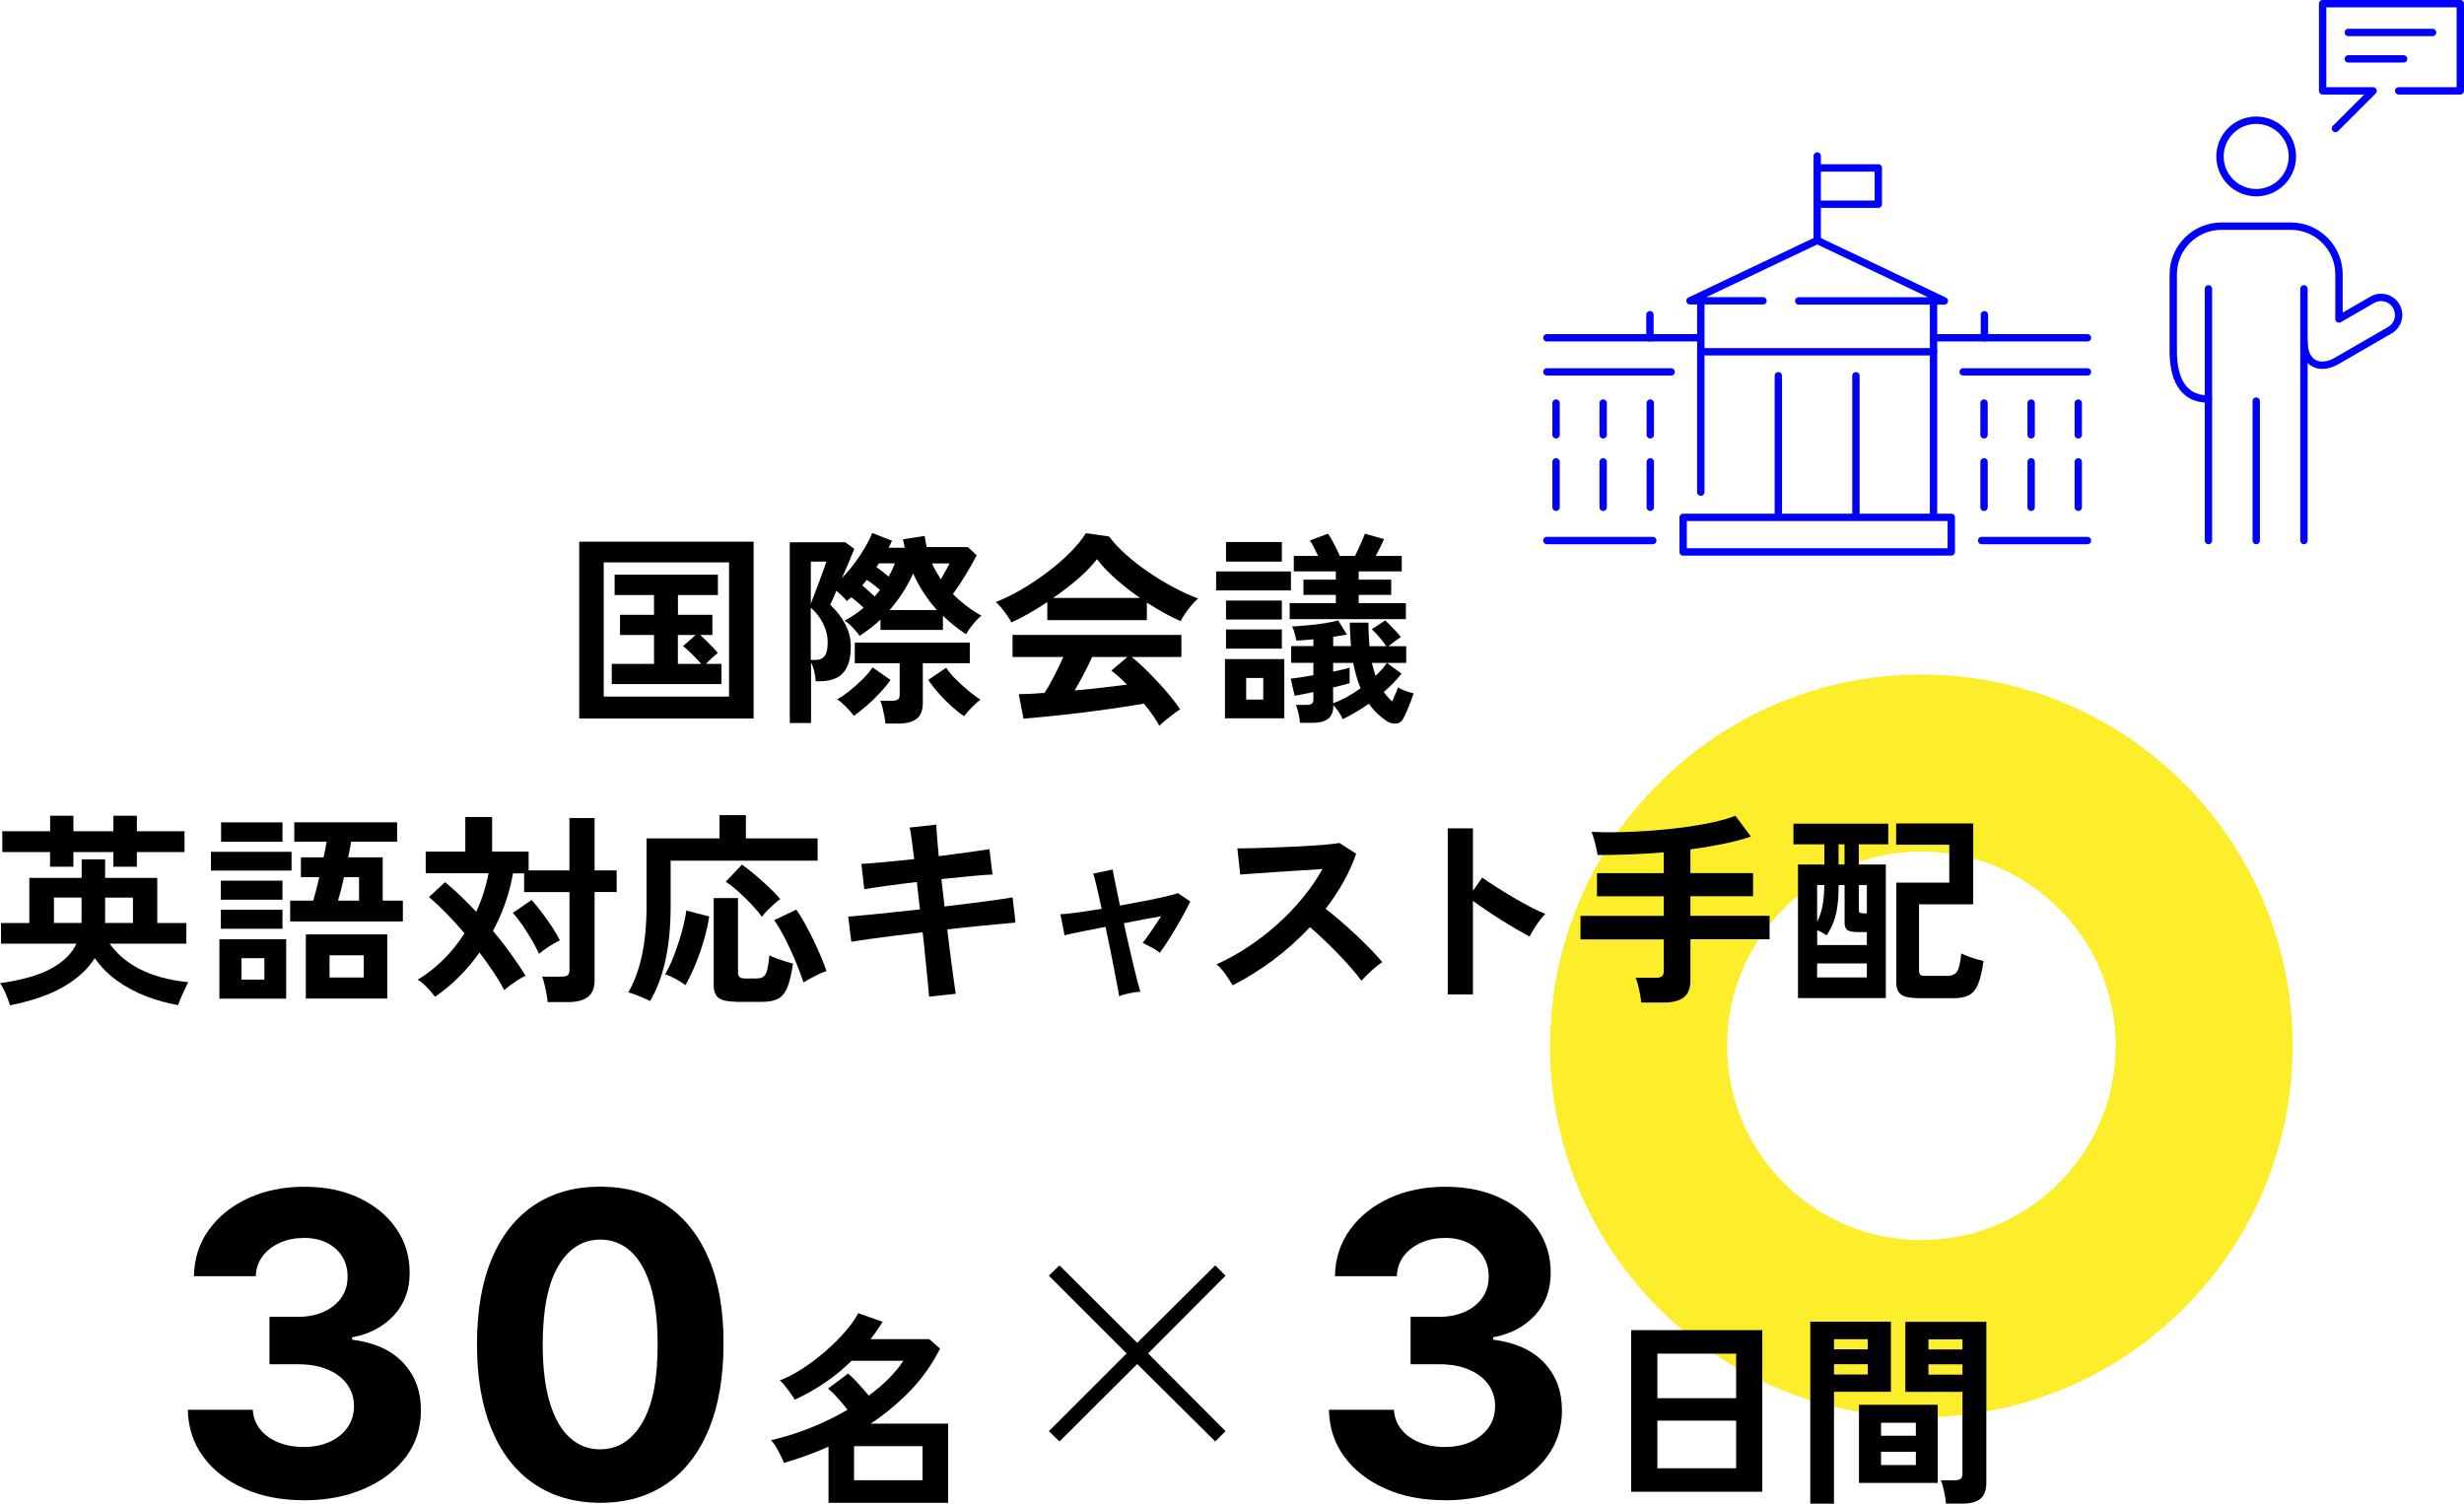
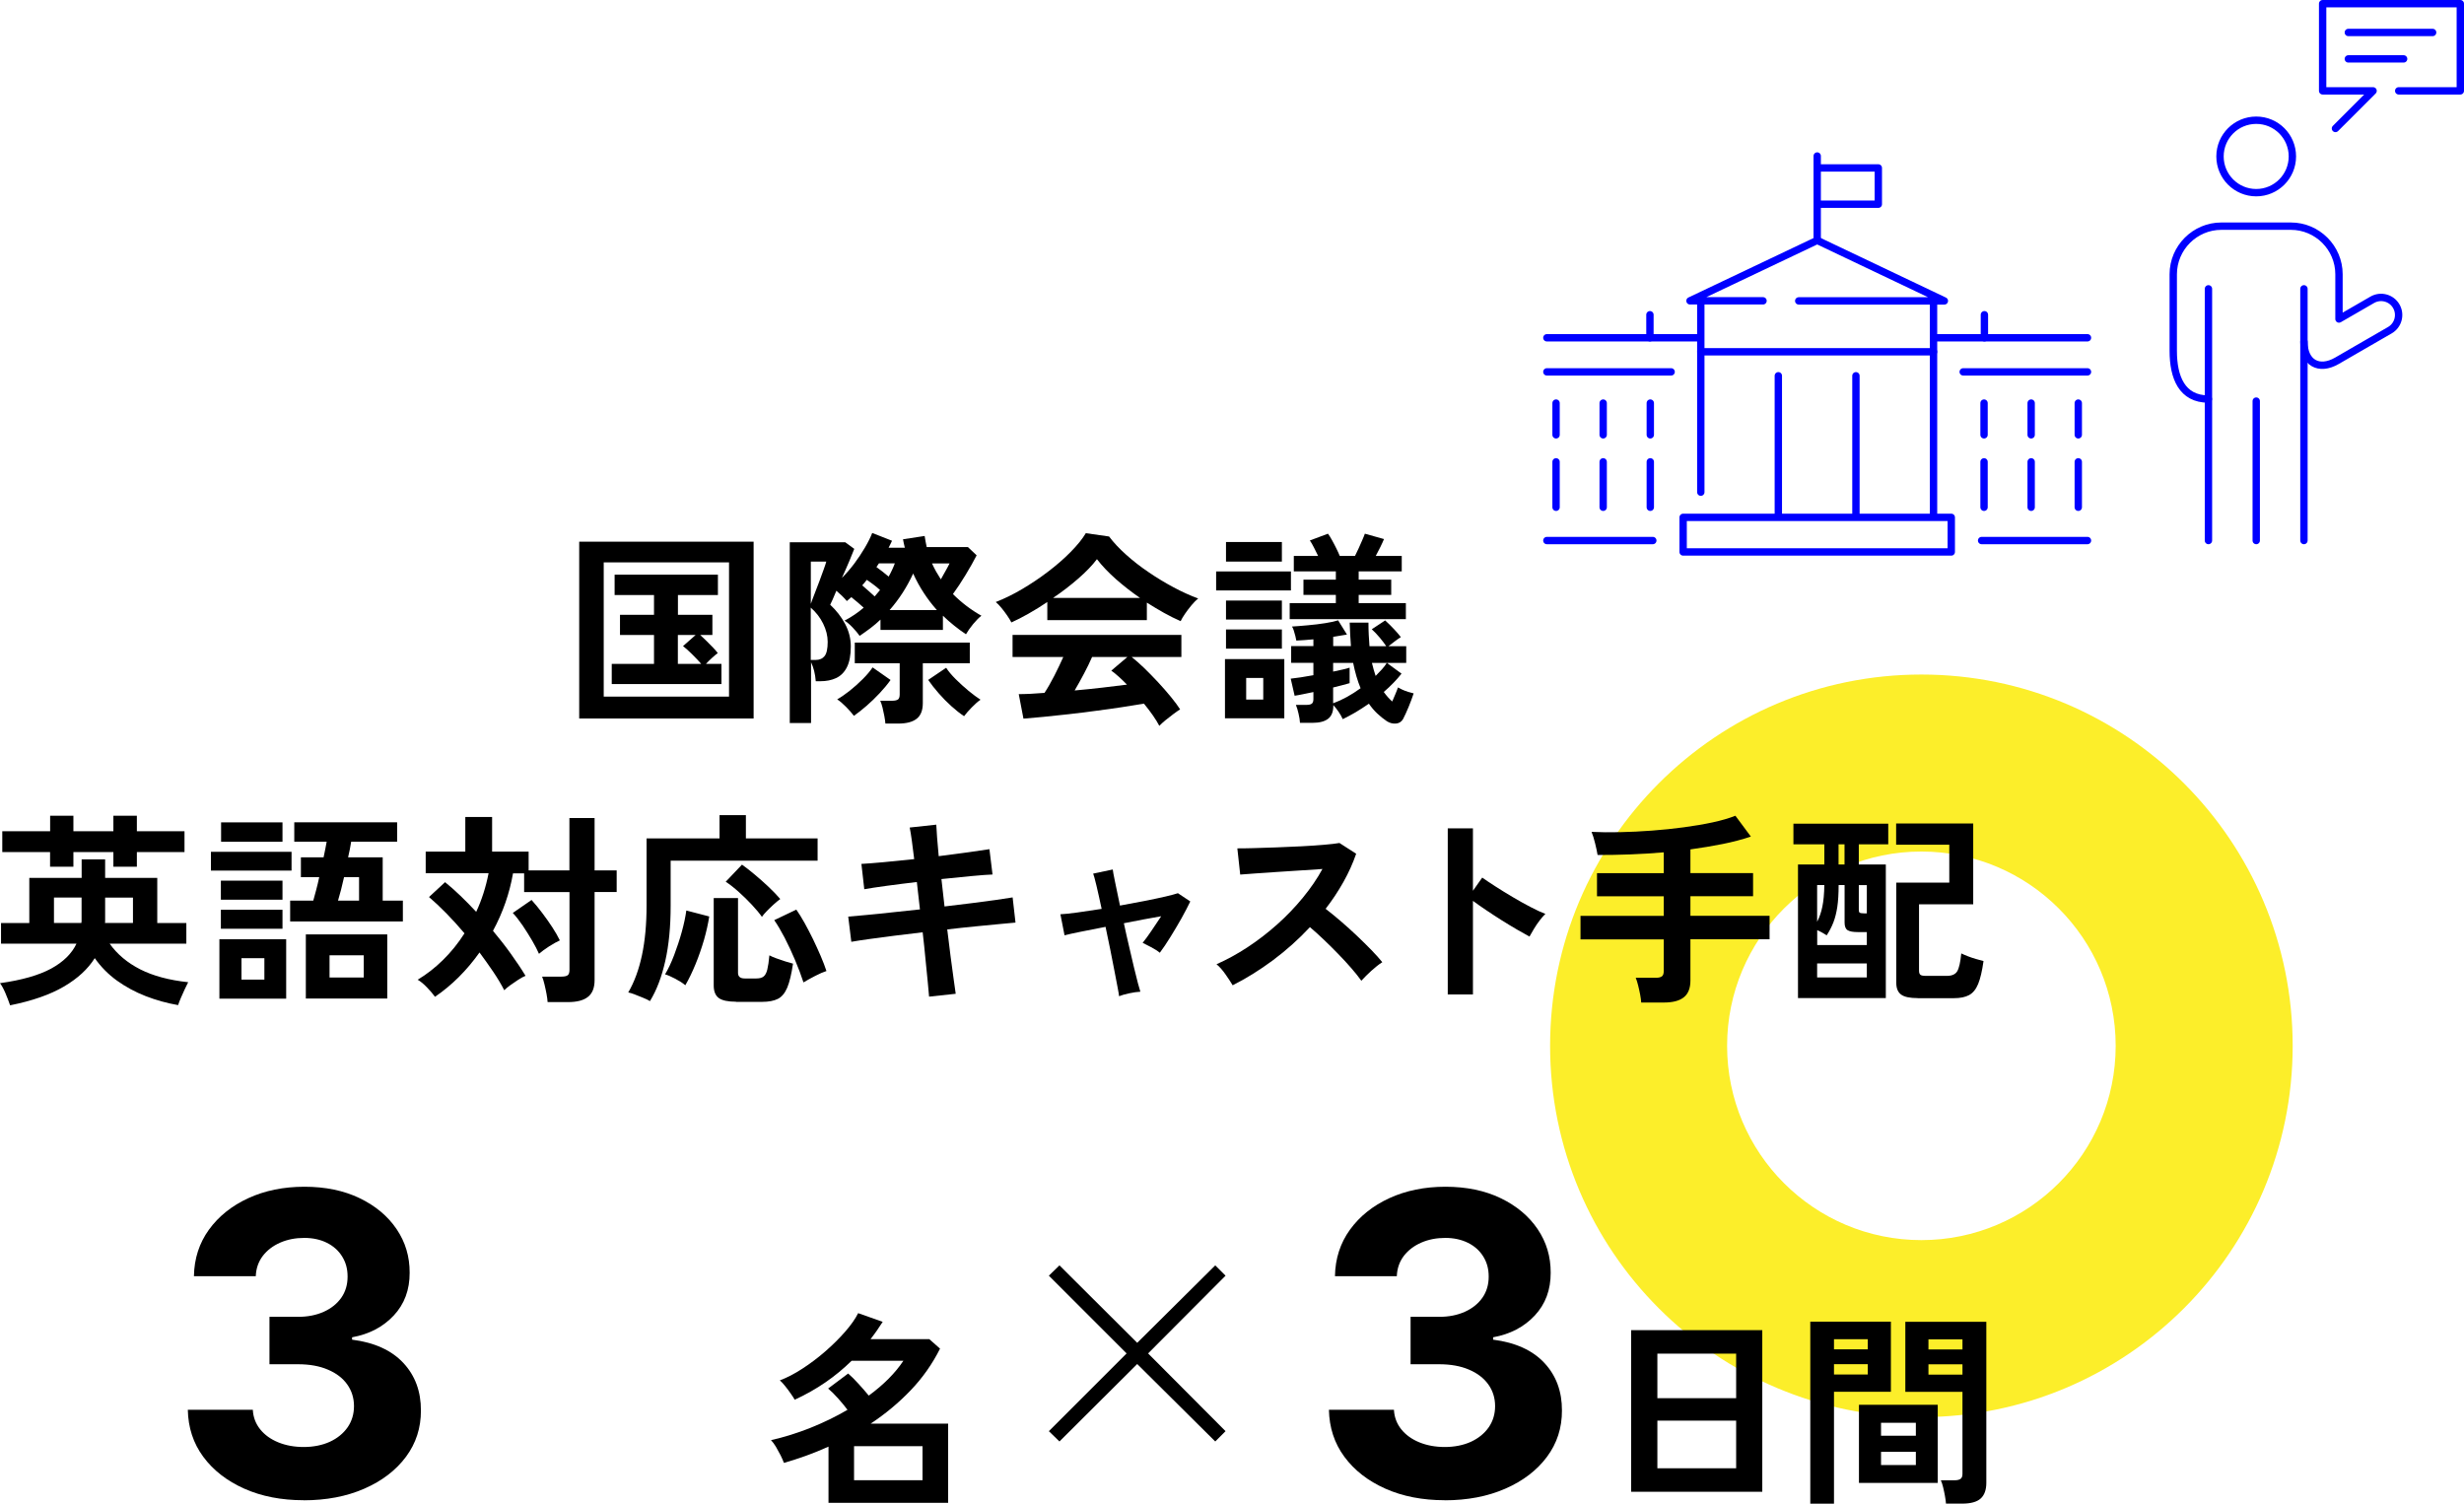
<svg xmlns="http://www.w3.org/2000/svg" id="b" width="334.67" height="204.24" viewBox="0 0 334.67 204.24">
  <defs>
    <style>.e{fill:none;stroke:blue;stroke-linecap:round;stroke-linejoin:round;}.f{fill:#fcee2a;}</style>
  </defs>
  <g id="c">
    <path class="f" d="m311.4,142.05c0,27.85-22.58,50.43-50.43,50.43s-50.43-22.58-50.43-50.43,22.58-50.43,50.43-50.43,50.43,22.58,50.43,50.43Zm-50.43-26.39c-14.57,0-26.39,11.82-26.39,26.39s11.82,26.39,26.39,26.39,26.39-11.82,26.39-26.39-11.82-26.39-26.39-26.39Z" />
  </g>
  <g id="d">
    <path d="m112.53,204.13v-7.64c-.99.45-1.99.85-3,1.22-1.01.36-2.03.7-3.05.99-.11-.3-.27-.64-.46-1.04-.2-.39-.41-.77-.63-1.15-.22-.37-.45-.67-.67-.9,1.81-.41,3.6-.97,5.38-1.68,1.77-.71,3.44-1.52,5.01-2.44-.35-.47-.77-.98-1.26-1.53-.49-.55-.94-1-1.37-1.36l2.72-2.04c.41.35.88.82,1.4,1.39.52.57.99,1.11,1.4,1.61,2.03-1.49,3.6-3.07,4.7-4.73h-7.03c-1.1,1.08-2.29,2.06-3.57,2.94-1.28.88-2.66,1.66-4.16,2.35-.11-.21-.29-.48-.52-.81-.23-.34-.49-.68-.76-1.02-.27-.35-.52-.61-.74-.8.95-.35,1.97-.88,3.05-1.58,1.08-.7,2.13-1.49,3.14-2.37s1.9-1.77,2.69-2.67,1.37-1.74,1.76-2.51l3.33,1.18c-.26.41-.53.81-.8,1.2-.27.39-.56.77-.85,1.15h7.98l1.46,1.29c-1.05,2.09-2.38,3.98-4,5.67s-3.43,3.2-5.43,4.52h10.53v10.75h-16.24Zm3.47-3.08h9.3v-4.62h-9.3v4.62Z" />
    <line class="e" x1="230.91" y1="45.88" x2="210.1" y2="45.88" />
    <line class="e" x1="224.49" y1="73.42" x2="210.1" y2="73.42" />
    <line class="e" x1="226.98" y1="50.51" x2="210.1" y2="50.51" />
    <line class="e" x1="224.15" y1="54.75" x2="224.15" y2="59.06" />
    <line class="e" x1="224.1" y1="42.75" x2="224.1" y2="45.88" />
    <line class="e" x1="224.15" y1="62.73" x2="224.15" y2="68.9" />
    <line class="e" x1="217.75" y1="54.75" x2="217.75" y2="59.06" />
    <line class="e" x1="217.75" y1="62.73" x2="217.75" y2="68.9" />
    <line class="e" x1="211.35" y1="54.75" x2="211.35" y2="59.06" />
    <line class="e" x1="211.35" y1="62.73" x2="211.35" y2="68.9" />
    <line class="e" x1="262.72" y1="45.88" x2="283.53" y2="45.88" />
    <line class="e" x1="269.15" y1="73.42" x2="283.53" y2="73.42" />
    <line class="e" x1="266.65" y1="50.51" x2="283.53" y2="50.51" />
    <line class="e" x1="269.48" y1="54.75" x2="269.48" y2="59.06" />
    <line class="e" x1="269.53" y1="42.75" x2="269.53" y2="45.88" />
    <line class="e" x1="269.48" y1="62.73" x2="269.48" y2="68.9" />
    <line class="e" x1="275.88" y1="54.75" x2="275.88" y2="59.06" />
    <line class="e" x1="275.88" y1="62.73" x2="275.88" y2="68.9" />
    <line class="e" x1="282.28" y1="54.75" x2="282.28" y2="59.06" />
    <line class="e" x1="282.28" y1="62.73" x2="282.28" y2="68.9" />
    <polyline class="e" points="244.31 40.87 264.09 40.87 246.82 32.65 229.54 40.86 239.46 40.86" />
    <line class="e" x1="231.01" y1="41.04" x2="231.01" y2="66.85" />
    <line class="e" x1="241.54" y1="51.04" x2="241.54" y2="70.16" />
    <line class="e" x1="262.62" y1="41.04" x2="262.62" y2="70.16" />
    <line class="e" x1="252.08" y1="51.04" x2="252.08" y2="70.16" />
    <rect class="e" x="228.61" y="70.27" width="36.42" height="4.7" />
    <polyline class="e" points="247.04 22.81 255.12 22.81 255.12 27.74 247.04 27.74" />
    <line class="e" x1="246.82" y1="32.65" x2="246.82" y2="21.19" />
    <line class="e" x1="231.01" y1="47.78" x2="262.62" y2="47.78" />
    <path class="e" d="m311.36,21.25c0,2.71-2.2,4.92-4.91,4.92s-4.92-2.2-4.92-4.92,2.2-4.92,4.92-4.92,4.91,2.2,4.91,4.92Z" />
    <line class="e" x1="312.93" y1="39.23" x2="312.93" y2="73.42" />
    <line class="e" x1="306.45" y1="54.48" x2="306.45" y2="73.42" />
    <line class="e" x1="299.96" y1="39.23" x2="299.96" y2="73.42" />
    <path class="e" d="m312.93,46.41c0,2.85,2.02,4.02,4.49,2.59l2.66-1.54,4.52-2.61c1.14-.66,1.53-2.12.87-3.26-.66-1.14-2.12-1.53-3.26-.87l-4.52,2.61v-6.08c0-3.59-2.94-6.53-6.53-6.53h-9.45c-3.59,0-6.53,2.94-6.53,6.53v10.42c0,3.59,1.18,6.53,4.77,6.53" />
    <polyline class="e" points="325.8 12.34 334.17 12.34 334.17 .5 315.47 .5 315.47 12.34 322.32 12.34 317.21 17.45" />
    <line class="e" x1="318.96" y1="4.41" x2="330.41" y2="4.41" />
    <line class="e" x1="318.96" y1="8" x2="326.47" y2="8" />
    <path d="m78.67,97.59v-24.02h23.69v24.02h-23.69Zm3.33-2.97h17.02v-18.23h-17.02v18.23Zm1.09-1.71v-2.74h5.74v-3.92h-4.62v-2.74h4.62v-2.69h-5.35v-2.77h14.03v2.77h-5.43v2.69h4.68v2.74h-1.65c.24.22.53.49.85.81.33.32.63.63.91.92.28.3.49.54.62.73-.19.13-.44.34-.76.63-.32.29-.6.56-.84.83h2.1v2.74h-14.9Zm8.99-2.74h3.16c-.34-.39-.75-.83-1.25-1.32-.49-.49-.9-.85-1.22-1.09l1.71-1.51h-2.41v3.92Z" />
    <path d="m107.27,98.23v-24.58h7.53l1.23.9c-.11.3-.33.83-.64,1.58-.32.76-.66,1.54-1.04,2.37.58-.58,1.13-1.22,1.67-1.93.53-.71,1.01-1.43,1.44-2.16.43-.73.77-1.4,1.01-2.02l2.69,1.06c-.08.15-.15.3-.22.46s-.16.32-.25.49h2.21c-.06-.21-.1-.4-.14-.59-.04-.19-.08-.37-.11-.56l2.94-.45c.04.26.08.52.13.77.05.25.1.5.15.74h5.6l1.18,1.12c-.41.8-.91,1.69-1.5,2.66-.59.97-1.16,1.84-1.72,2.6.6.6,1.22,1.14,1.88,1.64.65.49,1.32.93,1.99,1.3-.36.28-.73.66-1.12,1.13-.39.48-.72.94-.98,1.39-.56-.37-1.1-.77-1.62-1.19-.52-.42-1.03-.86-1.51-1.33v1.93h-8.48v-1.4c-.43.41-.88.8-1.36,1.16-.48.36-.97.71-1.47,1.05-.24-.35-.57-.74-.97-1.16-.4-.42-.76-.72-1.08-.91.95-.5,1.82-1.09,2.6-1.76-.24-.22-.52-.47-.83-.73-.31-.26-.59-.49-.85-.7-.11.09-.22.19-.32.28-.1.09-.2.18-.29.25-.17-.21-.38-.43-.64-.69-.26-.25-.52-.49-.78-.71-.41.99-.69,1.62-.84,1.9.84.78,1.52,1.66,2.03,2.62s.77,1.97.77,3.04c0,1.19-.18,2.14-.53,2.83s-.84,1.18-1.46,1.47c-.62.29-1.33.43-2.13.43h-.64c-.04-.5-.11-.97-.22-1.4-.11-.43-.25-.82-.42-1.18v8.26h-2.86Zm2.86-16.21c.11-.34.28-.77.49-1.32.21-.54.43-1.11.66-1.72.22-.61.42-1.15.6-1.64.18-.49.29-.84.35-1.06h-2.1v5.74Zm0,7.62h.64c.54,0,.95-.18,1.23-.53s.42-1,.42-1.93c0-.82-.21-1.65-.62-2.48s-.97-1.55-1.68-2.17v7.11Zm5.85,7.59c-.26-.35-.61-.76-1.05-1.2-.44-.45-.84-.79-1.22-1.04.5-.28,1.07-.67,1.69-1.16.62-.49,1.22-1.03,1.79-1.6.57-.57,1.01-1.1,1.33-1.58l2.44,1.71c-.41.58-.91,1.18-1.48,1.79-.58.62-1.17,1.19-1.78,1.72-.61.53-1.18.98-1.72,1.36Zm4.28,1.06c-.02-.28-.07-.62-.14-1.01-.08-.39-.16-.78-.25-1.16-.09-.38-.2-.69-.31-.94h1.6c.37,0,.64-.06.8-.17.16-.11.24-.35.24-.7v-4.23h-6.1v-2.8h15.62v2.8h-6.38v5.43c0,.97-.28,1.68-.83,2.11-.55.44-1.39.66-2.51.66h-1.74Zm-1.46-17.28c.13-.15.26-.3.38-.45s.24-.29.35-.42c-.22-.21-.5-.43-.83-.69-.33-.25-.65-.48-.97-.69-.09.13-.2.26-.31.39-.11.13-.21.25-.31.36.26.22.55.48.87.76.32.28.59.52.81.73Zm1.9-2.69c.17-.3.32-.6.46-.9.14-.3.27-.6.38-.9h-2.16l-.34.5c.26.19.54.4.84.63s.57.45.81.66Zm.14,4.54h6.41c-.63-.71-1.22-1.47-1.76-2.3-.54-.82-1.03-1.71-1.46-2.66-.43.93-.91,1.81-1.44,2.63-.53.82-1.12,1.6-1.75,2.32Zm10.11,14.42c-.56-.37-1.14-.83-1.74-1.37-.6-.54-1.17-1.12-1.71-1.74-.54-.62-1.02-1.22-1.43-1.82l2.44-1.65c.3.47.73.98,1.29,1.54.56.56,1.15,1.09,1.76,1.6.62.5,1.16.91,1.62,1.2-.36.24-.75.59-1.19,1.04-.44.45-.79.85-1.05,1.2Zm-3.16-18.59c.21-.37.41-.74.62-1.11.21-.36.39-.71.56-1.05h-2.38c.17.37.35.74.56,1.11.21.36.42.71.64,1.05Z" />
    <path d="m137.37,84.54c-.13-.26-.32-.57-.56-.92-.24-.35-.5-.7-.78-1.04-.28-.34-.54-.61-.78-.81,1.16-.45,2.35-1.03,3.57-1.75,1.22-.72,2.4-1.51,3.54-2.38,1.14-.87,2.16-1.75,3.05-2.66.9-.91,1.59-1.76,2.07-2.56l3.16.45c.6.8,1.36,1.62,2.3,2.46.93.84,1.96,1.64,3.07,2.39,1.11.76,2.24,1.44,3.4,2.06,1.16.62,2.27,1.12,3.33,1.51-.28.22-.58.53-.9.91-.32.38-.61.77-.88,1.16-.27.39-.47.73-.6,1.01-.73-.32-1.48-.69-2.25-1.12-.77-.43-1.55-.9-2.34-1.4v2.38h-13.52v-2.46c-.86.58-1.71,1.11-2.55,1.58-.84.48-1.61.87-2.32,1.19Zm20.1,14.06c-.22-.43-.52-.91-.88-1.43-.36-.52-.77-1.05-1.22-1.6-.86.15-1.85.31-2.97.48s-2.31.34-3.56.5c-1.25.17-2.49.32-3.71.46-1.22.14-2.36.26-3.42.36-1.05.1-1.96.18-2.7.24l-.64-3.33c.41,0,.92-.01,1.53-.04.61-.03,1.26-.07,1.97-.13.43-.65.87-1.43,1.33-2.32.46-.9.86-1.75,1.22-2.55h-6.89v-3h22.93v3h-6.75c.5.39,1.06.89,1.68,1.48.62.6,1.24,1.24,1.88,1.92.63.68,1.22,1.35,1.75,2s.96,1.22,1.27,1.71c-.24.15-.55.36-.92.64-.37.28-.74.56-1.09.85-.35.29-.62.54-.81.74Zm-14.45-17.39h11.82c-1.14-.78-2.22-1.63-3.25-2.53-1.03-.91-1.9-1.82-2.6-2.73-.63.84-1.48,1.72-2.55,2.65-1.06.92-2.2,1.8-3.42,2.62Zm2.97,12.57c1.25-.11,2.49-.24,3.72-.38,1.23-.14,2.35-.28,3.36-.41-.8-.82-1.51-1.46-2.13-1.9l2.18-1.85h-4.79c-.32.73-.69,1.49-1.11,2.28s-.83,1.54-1.25,2.25Z" />
    <path d="m165.18,80.2v-2.58h10.16v2.58h-10.16Zm1.2,17.36v-8.04h8.06v8.04h-8.06Zm.14-21.28v-2.66h7.59v2.66h-7.59Zm0,7.87v-2.58h7.59v2.58h-7.59Zm0,3.95v-2.6h7.59v2.6h-7.59Zm2.74,6.92h2.32v-2.94h-2.32v2.94Zm5.91-10.92v-2.18h6.27v-1.12h-4.4v-2.07h4.4v-1.12h-5.71v-2.1h3.3c-.19-.37-.38-.76-.57-1.15-.2-.39-.38-.71-.55-.95l2.46-.92c.17.22.35.52.56.9.21.37.4.75.59,1.13.19.38.34.71.45.99h2.07c.15-.3.31-.64.49-1.02.18-.38.35-.76.5-1.13.16-.37.28-.66.35-.87l2.6.73c-.13.32-.3.68-.5,1.09-.21.41-.41.81-.62,1.2h3.53v2.1h-5.85v1.12h4.42v2.07h-4.42v1.12h6.41v2.18h-15.79Zm1.4,14.08c-.02-.35-.08-.77-.2-1.26-.11-.49-.23-.88-.36-1.18h1.48c.32,0,.55-.06.69-.17.14-.11.21-.32.21-.62v-.95c-.47.09-.92.19-1.36.28-.44.09-.84.17-1.19.22l-.53-2.32c.37-.04.83-.1,1.37-.18.54-.08,1.11-.18,1.71-.29v-1.68h-3.02v-2.27h3.02v-.92c-.41.04-.81.07-1.2.1-.39.03-.77.05-1.12.07-.02-.15-.06-.35-.13-.62-.07-.26-.14-.52-.22-.77s-.16-.42-.24-.52c.6-.04,1.31-.09,2.14-.17.83-.07,1.63-.17,2.39-.29.76-.12,1.34-.25,1.74-.38l1.2,1.93c-.24.04-.53.08-.85.14-.33.06-.67.11-1.02.17v1.26h2.41c-.08-.99-.13-2.05-.17-3.19h2.55c0,.58.01,1.13.04,1.67.03.53.06,1.04.1,1.53h2.27c-.19-.3-.47-.67-.84-1.12-.37-.45-.75-.84-1.12-1.18l1.82-1.2c.45.41.87.83,1.26,1.25.39.42.68.76.87,1.02-.19.11-.46.3-.81.56-.35.26-.64.49-.87.67h2.41v2.27h-2.63l1.99,1.46c-.64.82-1.44,1.65-2.41,2.49.37.52.76.95,1.15,1.29.15-.34.29-.67.43-1.01.14-.34.26-.63.35-.9.11.07.3.17.56.29.26.12.54.23.84.32.3.09.54.16.73.2-.19.58-.42,1.19-.69,1.85-.27.65-.52,1.19-.74,1.62-.22.39-.56.6-.99.63-.44.03-.84-.08-1.22-.32-.47-.32-.91-.67-1.32-1.06s-.78-.83-1.12-1.32c-.62.43-1.23.82-1.83,1.18-.61.35-1.18.66-1.72.92-.15-.34-.34-.67-.57-1.01-.23-.34-.47-.63-.71-.9v.06c0,.82-.23,1.42-.7,1.79-.47.37-1.18.56-2.13.56h-1.68Zm4.51-2.66c1.23-.45,2.47-1.13,3.72-2.04-.41-.99-.75-2.14-1.01-3.44h-2.72v1.18c.47-.09.9-.19,1.29-.28.39-.09.71-.18.95-.25v2.1c-.3.07-.64.17-1.02.28-.38.11-.79.21-1.22.31v2.16Zm5.77-3.72c.3-.3.58-.59.84-.88.26-.29.49-.58.67-.88h-2.02c.15.63.32,1.22.5,1.76Z" />
    <path d="m1.37,136.54c-.17-.5-.38-1.05-.63-1.64-.25-.59-.5-1.04-.74-1.36,2.95-.41,5.26-1.07,6.93-1.97,1.67-.91,2.82-2.04,3.46-3.4H.14v-2.8h3.84v-6.13h7.11v-2.52h3.19v2.52h7.08v6.13h3.95v2.8h-10.42c1.04,1.46,2.44,2.62,4.17,3.5,1.74.88,3.9,1.46,6.5,1.74-.13.24-.28.56-.46.94s-.35.77-.52,1.16-.3.73-.39,1.01c-1.51-.26-2.98-.67-4.4-1.22-1.42-.55-2.72-1.26-3.91-2.11-1.19-.86-2.19-1.88-3.01-3.05-.92,1.47-2.31,2.76-4.19,3.86s-4.32,1.95-7.32,2.55Zm5.43-18.82v-1.99H.31v-2.83h6.5v-2.1h3.16v2.1h5.43v-2.1h3.19v2.1h6.47v2.83h-6.47v1.99h-3.19v-1.99h-5.43v1.99h-3.16Zm.53,7.64h3.72c.02-.09.03-.17.03-.24v-3.21h-3.75v3.44Zm6.92,0h3.81v-3.44h-3.78v3.21c0,.07,0,.14-.03.24Z" />
    <path d="m28.65,118.25v-2.55h10.95v2.55h-10.95Zm1.15,17.39v-8.06h9.07v8.06h-9.07Zm.2-13.44v-2.58h8.37v2.58h-8.37Zm0,3.95v-2.58h8.37v2.58h-8.37Zm.03-11.82v-2.63h8.34v2.63h-8.34Zm2.77,18.73h3.11v-2.91h-3.11v2.91Zm6.61-7.9v-2.83h3.14c.11-.39.24-.87.39-1.43.15-.56.29-1.15.42-1.76h-2.49v-2.69h3.08c.09-.41.17-.8.24-1.16.06-.36.13-.69.18-.97h-4.4v-2.63h13.97v2.63h-6.24c-.06.32-.12.66-.18,1.02-.07.36-.15.73-.24,1.11h4.7v5.88h2.74v2.83h-15.32Zm2.13,10.47v-8.71h11.06v8.71h-11.06Zm3.22-2.86h4.65v-3.02h-4.65v3.02Zm1.15-10.44h2.86v-3.19h-2.04c-.13.6-.27,1.17-.41,1.72-.14.55-.28,1.04-.41,1.47Z" />
    <path d="m74.38,136.12c-.02-.32-.07-.7-.15-1.13-.08-.44-.18-.87-.28-1.3-.1-.43-.21-.77-.32-1.04h2.63c.39,0,.67-.06.84-.18.17-.12.25-.37.25-.74v-10.56h-6.16v-2.55h-1.51c-.47,2.71-1.37,5.31-2.72,7.81.86,1.03,1.67,2.06,2.42,3.11s1.42,2.04,2,3c-.28.11-.61.29-.98.53-.37.24-.73.49-1.08.74-.35.25-.62.48-.83.69-.41-.8-.91-1.64-1.5-2.51s-1.21-1.74-1.86-2.62c-1.75,2.46-3.77,4.47-6.05,6.02-.28-.39-.64-.82-1.08-1.27-.44-.46-.86-.81-1.27-1.05,1.19-.71,2.34-1.6,3.43-2.67s2.07-2.28,2.93-3.63c-.8-.95-1.62-1.85-2.45-2.7-.83-.85-1.62-1.59-2.37-2.23l2.18-2.02c.67.54,1.37,1.16,2.09,1.85.72.69,1.43,1.42,2.14,2.18.75-1.61,1.31-3.35,1.68-5.24h-8.54v-2.94h5.38v-4.7h3.64v4.7h4.96v2.55h5.54v-7.11h3.42v7.11h3v2.94h-3v11.96c0,1.05-.3,1.81-.9,2.28-.6.48-1.5.71-2.72.71h-2.77Zm-1.18-6.58c-.21-.49-.51-1.07-.91-1.76-.4-.69-.84-1.38-1.3-2.07-.47-.69-.92-1.26-1.34-1.71l2.55-1.76c.49.54.97,1.13,1.46,1.78s.94,1.29,1.36,1.93.76,1.24,1.02,1.78c-.41.19-.89.45-1.44.8-.55.35-1.01.69-1.39,1.02Z" />
    <path d="m88.29,135.98c-.24-.15-.56-.3-.95-.46-.39-.16-.77-.31-1.13-.45s-.66-.23-.88-.27c.82-1.4,1.44-3.08,1.86-5.04.42-1.96.63-4.22.63-6.78v-9.1h9.91v-3.16h3.58v3.16h9.74v3.02h-19.96v6.13c0,2.84-.24,5.34-.73,7.5-.49,2.17-1.18,3.98-2.07,5.43Zm4.79-2.16c-.35-.3-.81-.59-1.36-.88-.55-.29-1.01-.49-1.39-.6.43-.71.84-1.58,1.23-2.6.39-1.03.74-2.08,1.04-3.16.3-1.08.5-2.05.62-2.91l3.11.81c-.15.99-.39,2.05-.71,3.18-.33,1.13-.71,2.23-1.15,3.3-.44,1.07-.9,2.03-1.39,2.87Zm6.89,2.24c-1.1,0-1.88-.17-2.34-.5-.46-.34-.69-.91-.69-1.71v-11.87h3.3v10.16c0,.5.3.76.9.76h1.6c.43,0,.76-.09.98-.27.22-.18.39-.49.5-.95.11-.46.21-1.1.28-1.92.24.13.56.27.95.41s.79.28,1.2.41c.41.13.76.23,1.06.31-.21,1.42-.47,2.5-.78,3.25-.32.75-.74,1.26-1.27,1.53s-1.26.41-2.17.41h-3.53Zm3.53-11.51c-.35-.5-.81-1.05-1.37-1.65-.56-.6-1.15-1.18-1.78-1.74-.62-.56-1.22-1.03-1.78-1.4l2.21-2.32c.52.37,1.1.82,1.72,1.34.62.52,1.25,1.07,1.86,1.65s1.16,1.14,1.62,1.68c-.26.19-.56.43-.9.74s-.65.61-.94.91c-.29.3-.51.56-.66.78Zm5.63,8.88c-.32-.97-.7-1.99-1.15-3.05-.45-1.06-.92-2.07-1.41-3.02-.5-.95-.97-1.75-1.41-2.38l3-1.43c.35.5.73,1.11,1.12,1.81.39.7.77,1.44,1.15,2.21.37.77.72,1.54,1.04,2.28.32.75.58,1.43.78,2.04-.41.13-.92.35-1.54.67-.62.32-1.14.61-1.57.87Z" />
    <path d="m126.19,135.36c-.02-.37-.08-1-.17-1.89-.09-.89-.2-1.93-.31-3.12-.11-1.19-.24-2.44-.39-3.72-1.29.15-2.56.3-3.81.46-1.25.16-2.38.31-3.4.45-1.02.14-1.84.27-2.48.38l-.42-3.42c.62-.06,1.43-.13,2.45-.22,1.02-.09,2.16-.21,3.43-.35,1.27-.14,2.56-.28,3.86-.41l-.42-3.72c-1.44.17-2.81.34-4.12.52s-2.31.33-3.02.46l-.39-3.44c.75-.04,1.77-.12,3.08-.24,1.31-.12,2.67-.26,4.09-.41-.11-.93-.22-1.77-.32-2.51-.1-.74-.2-1.33-.29-1.78l3.61-.39c.02.43.06,1.01.11,1.75.06.74.13,1.58.22,2.53,1.44-.19,2.78-.36,4.02-.53,1.24-.17,2.2-.31,2.87-.42l.42,3.44c-.62.02-1.56.09-2.84.21-1.28.12-2.65.26-4.1.41l.42,3.72c1.27-.15,2.5-.3,3.7-.45,1.19-.15,2.28-.29,3.25-.43.97-.14,1.74-.26,2.3-.35l.39,3.42c-.47.04-1.19.1-2.16.2-.97.09-2.08.2-3.32.32-1.24.12-2.51.26-3.79.41.15,1.25.3,2.46.45,3.64.15,1.18.29,2.21.42,3.11.13.9.22,1.56.28,1.99l-3.61.39Z" />
    <path d="m152,135.33c-.02-.22-.09-.64-.21-1.26-.12-.62-.27-1.36-.43-2.24s-.35-1.83-.56-2.86c-.21-1.03-.42-2.05-.64-3.08-1.25.24-2.38.47-3.4.67-1.02.21-1.74.36-2.17.48l-.56-2.86c.52-.02,1.29-.1,2.3-.24,1.01-.14,2.11-.3,3.3-.49-.26-1.21-.49-2.26-.7-3.14-.21-.88-.36-1.43-.45-1.65l2.66-.56c.02.21.12.77.31,1.68s.41,1.99.67,3.22c1.16-.21,2.28-.42,3.36-.63,1.08-.21,2.03-.42,2.83-.6.8-.19,1.36-.34,1.68-.45l1.68,1.12c-.32.67-.72,1.44-1.2,2.3-.49.86-.98,1.7-1.5,2.53-.51.83-.99,1.54-1.44,2.14-.28-.24-.67-.49-1.18-.76-.5-.26-.89-.46-1.15-.59.34-.41.74-.96,1.2-1.64.47-.68.91-1.34,1.32-1.97-1.53.26-3.22.58-5.07.95.22,1.05.46,2.09.7,3.12.24,1.04.47,1.99.67,2.87.21.88.39,1.61.55,2.2.16.59.27.96.32,1.11-.43.02-.94.09-1.53.22-.59.13-1.04.26-1.36.39Z" />
    <path d="m167.42,133.82c-.24-.41-.57-.91-.97-1.48s-.81-1.04-1.22-1.37c1.4-.62,2.8-1.38,4.2-2.3s2.74-1.95,4.02-3.09,2.45-2.36,3.5-3.64c1.05-1.28,1.95-2.58,2.67-3.91-.92.06-1.92.12-3.01.2s-2.17.14-3.25.21-2.04.13-2.91.2c-.87.07-1.54.12-2,.15l-.39-3.56c.47,0,1.17,0,2.1-.03.93-.02,1.98-.05,3.14-.1,1.16-.05,2.31-.1,3.46-.15,1.15-.06,2.18-.13,3.11-.21s1.61-.16,2.06-.24l2.27,1.46c-.45,1.31-1.03,2.59-1.74,3.85-.71,1.26-1.51,2.47-2.41,3.63.65.5,1.35,1.07,2.09,1.71.74.63,1.46,1.29,2.17,1.96.71.67,1.36,1.32,1.96,1.93.6.62,1.09,1.17,1.48,1.65-.47.3-.96.69-1.48,1.16-.52.48-.98.93-1.37,1.36-.35-.5-.81-1.08-1.37-1.72-.56-.64-1.16-1.3-1.81-1.96-.64-.66-1.29-1.31-1.95-1.93-.65-.62-1.27-1.18-1.85-1.67-1.55,1.66-3.23,3.16-5.04,4.51-1.81,1.34-3.63,2.47-5.46,3.39Z" />
    <path d="m196.64,135.08v-22.57h3.42v8.48l1.26-1.79c.45.32,1.04.71,1.78,1.19s1.53.96,2.37,1.46,1.65.95,2.44,1.36,1.45.72,1.99.92c-.22.21-.48.5-.77.88-.29.38-.56.77-.8,1.18-.24.4-.44.74-.59,1.02-.45-.24-1-.56-1.67-.94-.66-.38-1.36-.81-2.1-1.27-.74-.47-1.45-.93-2.13-1.39-.68-.46-1.27-.87-1.78-1.25v12.71h-3.42Z" />
    <path d="m222.92,136.2c-.02-.32-.07-.69-.15-1.12-.08-.43-.18-.85-.28-1.26-.1-.41-.21-.75-.32-1.01h2.72c.39,0,.67-.07.84-.2.17-.13.25-.38.25-.76v-4.26h-11.31v-3.19h11.31v-2.66h-9.07v-3.14h9.07v-2.83c-1.51.13-3.03.22-4.55.28-1.52.06-3,.08-4.44.08-.07-.45-.19-.98-.34-1.6-.15-.62-.31-1.13-.48-1.54,1.19.06,2.49.07,3.89.04,1.4-.03,2.84-.1,4.31-.21,1.47-.11,2.92-.26,4.33-.45,1.41-.19,2.72-.41,3.92-.67,1.2-.26,2.23-.56,3.09-.9l2.1,2.83c-1.16.39-2.44.73-3.84,1.01-1.4.28-2.86.52-4.37.73v3.22h8.51v3.14h-8.51v2.66h10.75v3.19h-10.75v5.6c0,1.04-.3,1.81-.9,2.28-.6.48-1.5.71-2.72.71h-3.08Z" />
    <path d="m244.21,135.56v-18.14h3.58v-2.74h-4.2v-2.8h12.88v2.8h-4v2.74h3.67v18.14h-11.93Zm2.6-7.2h6.75v-1.76h-1.23c-.63,0-1.09-.08-1.37-.25s-.42-.51-.42-1.04v-5.1h-.81c0,1.18-.06,2.17-.18,2.97-.12.8-.3,1.5-.53,2.1-.23.6-.54,1.19-.91,1.76-.17-.11-.37-.23-.6-.36-.23-.13-.46-.24-.69-.34v2.02Zm0-3.16c.32-.62.56-1.3.71-2.06.16-.76.25-1.73.27-2.93h-.98v4.98Zm0,7.56h6.75v-1.9h-6.75v1.9Zm2.91-15.34h.81v-2.74h-.81v2.74Zm3.39,6.64h.45v-3.84h-1.09v3.33c0,.24.05.39.14.43.09.05.26.07.5.07Zm7.36,11.51c-1.06,0-1.82-.16-2.25-.48-.44-.32-.66-.85-.66-1.6v-13.61h7.2v-5.15h-7.22v-2.88h10.47v10.98h-7.36v9.02c0,.26.06.44.18.55.12.1.38.15.77.15h2.83c.69,0,1.16-.21,1.41-.63s.43-1.23.55-2.42c.22.11.52.24.88.38.36.14.74.27,1.13.38.39.11.73.21,1.01.28-.19,1.34-.43,2.38-.73,3.11s-.71,1.23-1.23,1.51c-.52.28-1.21.42-2.07.42h-4.9Z" />
    <path d="m41.25,203.77c-3.02,0-5.71-.52-8.07-1.57-2.35-1.05-4.21-2.49-5.57-4.33-1.36-1.84-2.05-3.97-2.1-6.39h8.83c.05,1.01.39,1.9,1,2.66.61.76,1.43,1.35,2.46,1.77,1.03.42,2.18.63,3.46.63s2.52-.24,3.54-.71c1.02-.47,1.83-1.13,2.41-1.96.58-.84.87-1.8.87-2.89s-.31-2.09-.92-2.94c-.61-.86-1.49-1.53-2.63-2.01-1.14-.49-2.49-.73-4.06-.73h-3.87v-6.44h3.87c1.32,0,2.49-.23,3.51-.69,1.02-.46,1.81-1.1,2.38-1.91.57-.82.85-1.77.85-2.86s-.25-1.95-.74-2.74c-.49-.79-1.18-1.41-2.06-1.85s-1.91-.67-3.09-.67-2.27.21-3.26.64c-.98.43-1.77,1.03-2.37,1.81-.59.78-.91,1.7-.95,2.75h-8.4c.04-2.39.72-4.49,2.04-6.32,1.32-1.82,3.11-3.25,5.35-4.28,2.25-1.03,4.79-1.55,7.62-1.55s5.36.52,7.51,1.56c2.15,1.04,3.82,2.44,5.01,4.2,1.19,1.76,1.78,3.73,1.77,5.92.01,2.32-.71,4.26-2.16,5.81s-3.34,2.54-5.66,2.96v.32c3.05.39,5.37,1.45,6.97,3.17,1.6,1.72,2.39,3.87,2.38,6.45.01,2.36-.67,4.46-2.03,6.29-1.37,1.84-3.26,3.28-5.66,4.33-2.4,1.05-5.15,1.58-8.26,1.58Z" />
-     <path d="m81.53,204.12c-3.48-.01-6.47-.87-8.98-2.57s-4.43-4.16-5.77-7.39c-1.34-3.23-2.01-7.1-1.99-11.64,0-4.52.67-8.37,2.01-11.56,1.34-3.18,3.27-5.61,5.77-7.28,2.5-1.67,5.49-2.5,8.96-2.5s6.45.84,8.96,2.51c2.5,1.67,4.43,4.1,5.78,7.28,1.35,3.18,2.02,7.03,2,11.55,0,4.55-.67,8.43-2.01,11.66-1.34,3.23-3.26,5.69-5.76,7.39-2.5,1.7-5.49,2.55-8.97,2.55Zm0-7.27c2.38,0,4.27-1.19,5.69-3.58,1.42-2.39,2.12-5.97,2.1-10.75,0-3.14-.32-5.76-.96-7.85-.64-2.09-1.54-3.66-2.71-4.72-1.17-1.05-2.54-1.58-4.12-1.58-2.36,0-4.25,1.18-5.67,3.54-1.42,2.36-2.13,5.9-2.15,10.61,0,3.19.32,5.84.96,7.97.64,2.13,1.55,3.72,2.72,4.78,1.17,1.06,2.55,1.59,4.13,1.59Z" />
    <path d="m196.24,203.77c-3.02,0-5.71-.52-8.07-1.57-2.36-1.05-4.21-2.49-5.57-4.33-1.36-1.84-2.05-3.97-2.1-6.39h8.83c.05,1.01.39,1.9,1,2.66.61.76,1.43,1.35,2.46,1.77,1.03.42,2.18.63,3.46.63s2.52-.24,3.54-.71c1.02-.47,1.83-1.13,2.41-1.96.58-.84.87-1.8.87-2.89s-.31-2.09-.92-2.94-1.49-1.53-2.63-2.01c-1.14-.49-2.49-.73-4.06-.73h-3.87v-6.44h3.87c1.32,0,2.49-.23,3.51-.69,1.02-.46,1.81-1.1,2.38-1.91.57-.82.85-1.77.85-2.86s-.25-1.95-.74-2.74c-.49-.79-1.18-1.41-2.07-1.85s-1.91-.67-3.09-.67-2.27.21-3.26.64c-.98.43-1.77,1.03-2.37,1.81-.59.78-.91,1.7-.95,2.75h-8.4c.04-2.39.72-4.49,2.04-6.32,1.32-1.82,3.11-3.25,5.35-4.28,2.25-1.03,4.79-1.55,7.62-1.55s5.36.52,7.51,1.56c2.15,1.04,3.82,2.44,5.01,4.2,1.19,1.76,1.78,3.73,1.77,5.92.01,2.32-.71,4.26-2.16,5.81-1.45,1.55-3.34,2.54-5.66,2.96v.32c3.05.39,5.37,1.45,6.97,3.17,1.6,1.72,2.39,3.87,2.38,6.45.01,2.36-.67,4.46-2.03,6.29-1.37,1.84-3.26,3.28-5.66,4.33-2.4,1.05-5.15,1.58-8.26,1.58Z" />
    <path d="m221.55,202.62v-21.95h17.81v21.95h-17.81Zm3.56-12.71h10.7v-6.05h-10.7v6.05Zm0,9.52h10.7v-6.47h-10.7v6.47Z" />
    <path d="m245.88,204.24v-24.72h10.95v9.52h-7.73v15.2h-3.22Zm3.22-20.97h4.59v-1.37h-4.59v1.37Zm0,3.42h4.59v-1.4h-4.59v1.4Zm3.39,14.73v-10.61h10.7v10.61h-10.7Zm3-6.41h4.73v-1.76h-4.73v1.76Zm0,3.98h4.73v-1.79h-4.73v1.79Zm8.82,5.24c-.02-.3-.07-.65-.14-1.05-.07-.4-.16-.79-.25-1.18-.09-.38-.2-.7-.31-.94h1.88c.37,0,.64-.07.81-.2.17-.13.25-.35.25-.67v-11.14h-7.76v-9.52h11v21.87c0,.97-.26,1.68-.77,2.14-.51.46-1.35.69-2.51.69h-2.21Zm-2.38-20.94h4.62v-1.37h-4.62v1.37Zm0,3.42h4.62v-1.4h-4.62v1.4Z" />
    <path d="m143.9,195.79l-1.44-1.4,10.56-10.56-10.56-10.56,1.44-1.4,10.56,10.52,10.6-10.52,1.4,1.4-10.52,10.56,10.52,10.56-1.4,1.4-10.6-10.52-10.56,10.52Z" />
  </g>
</svg>